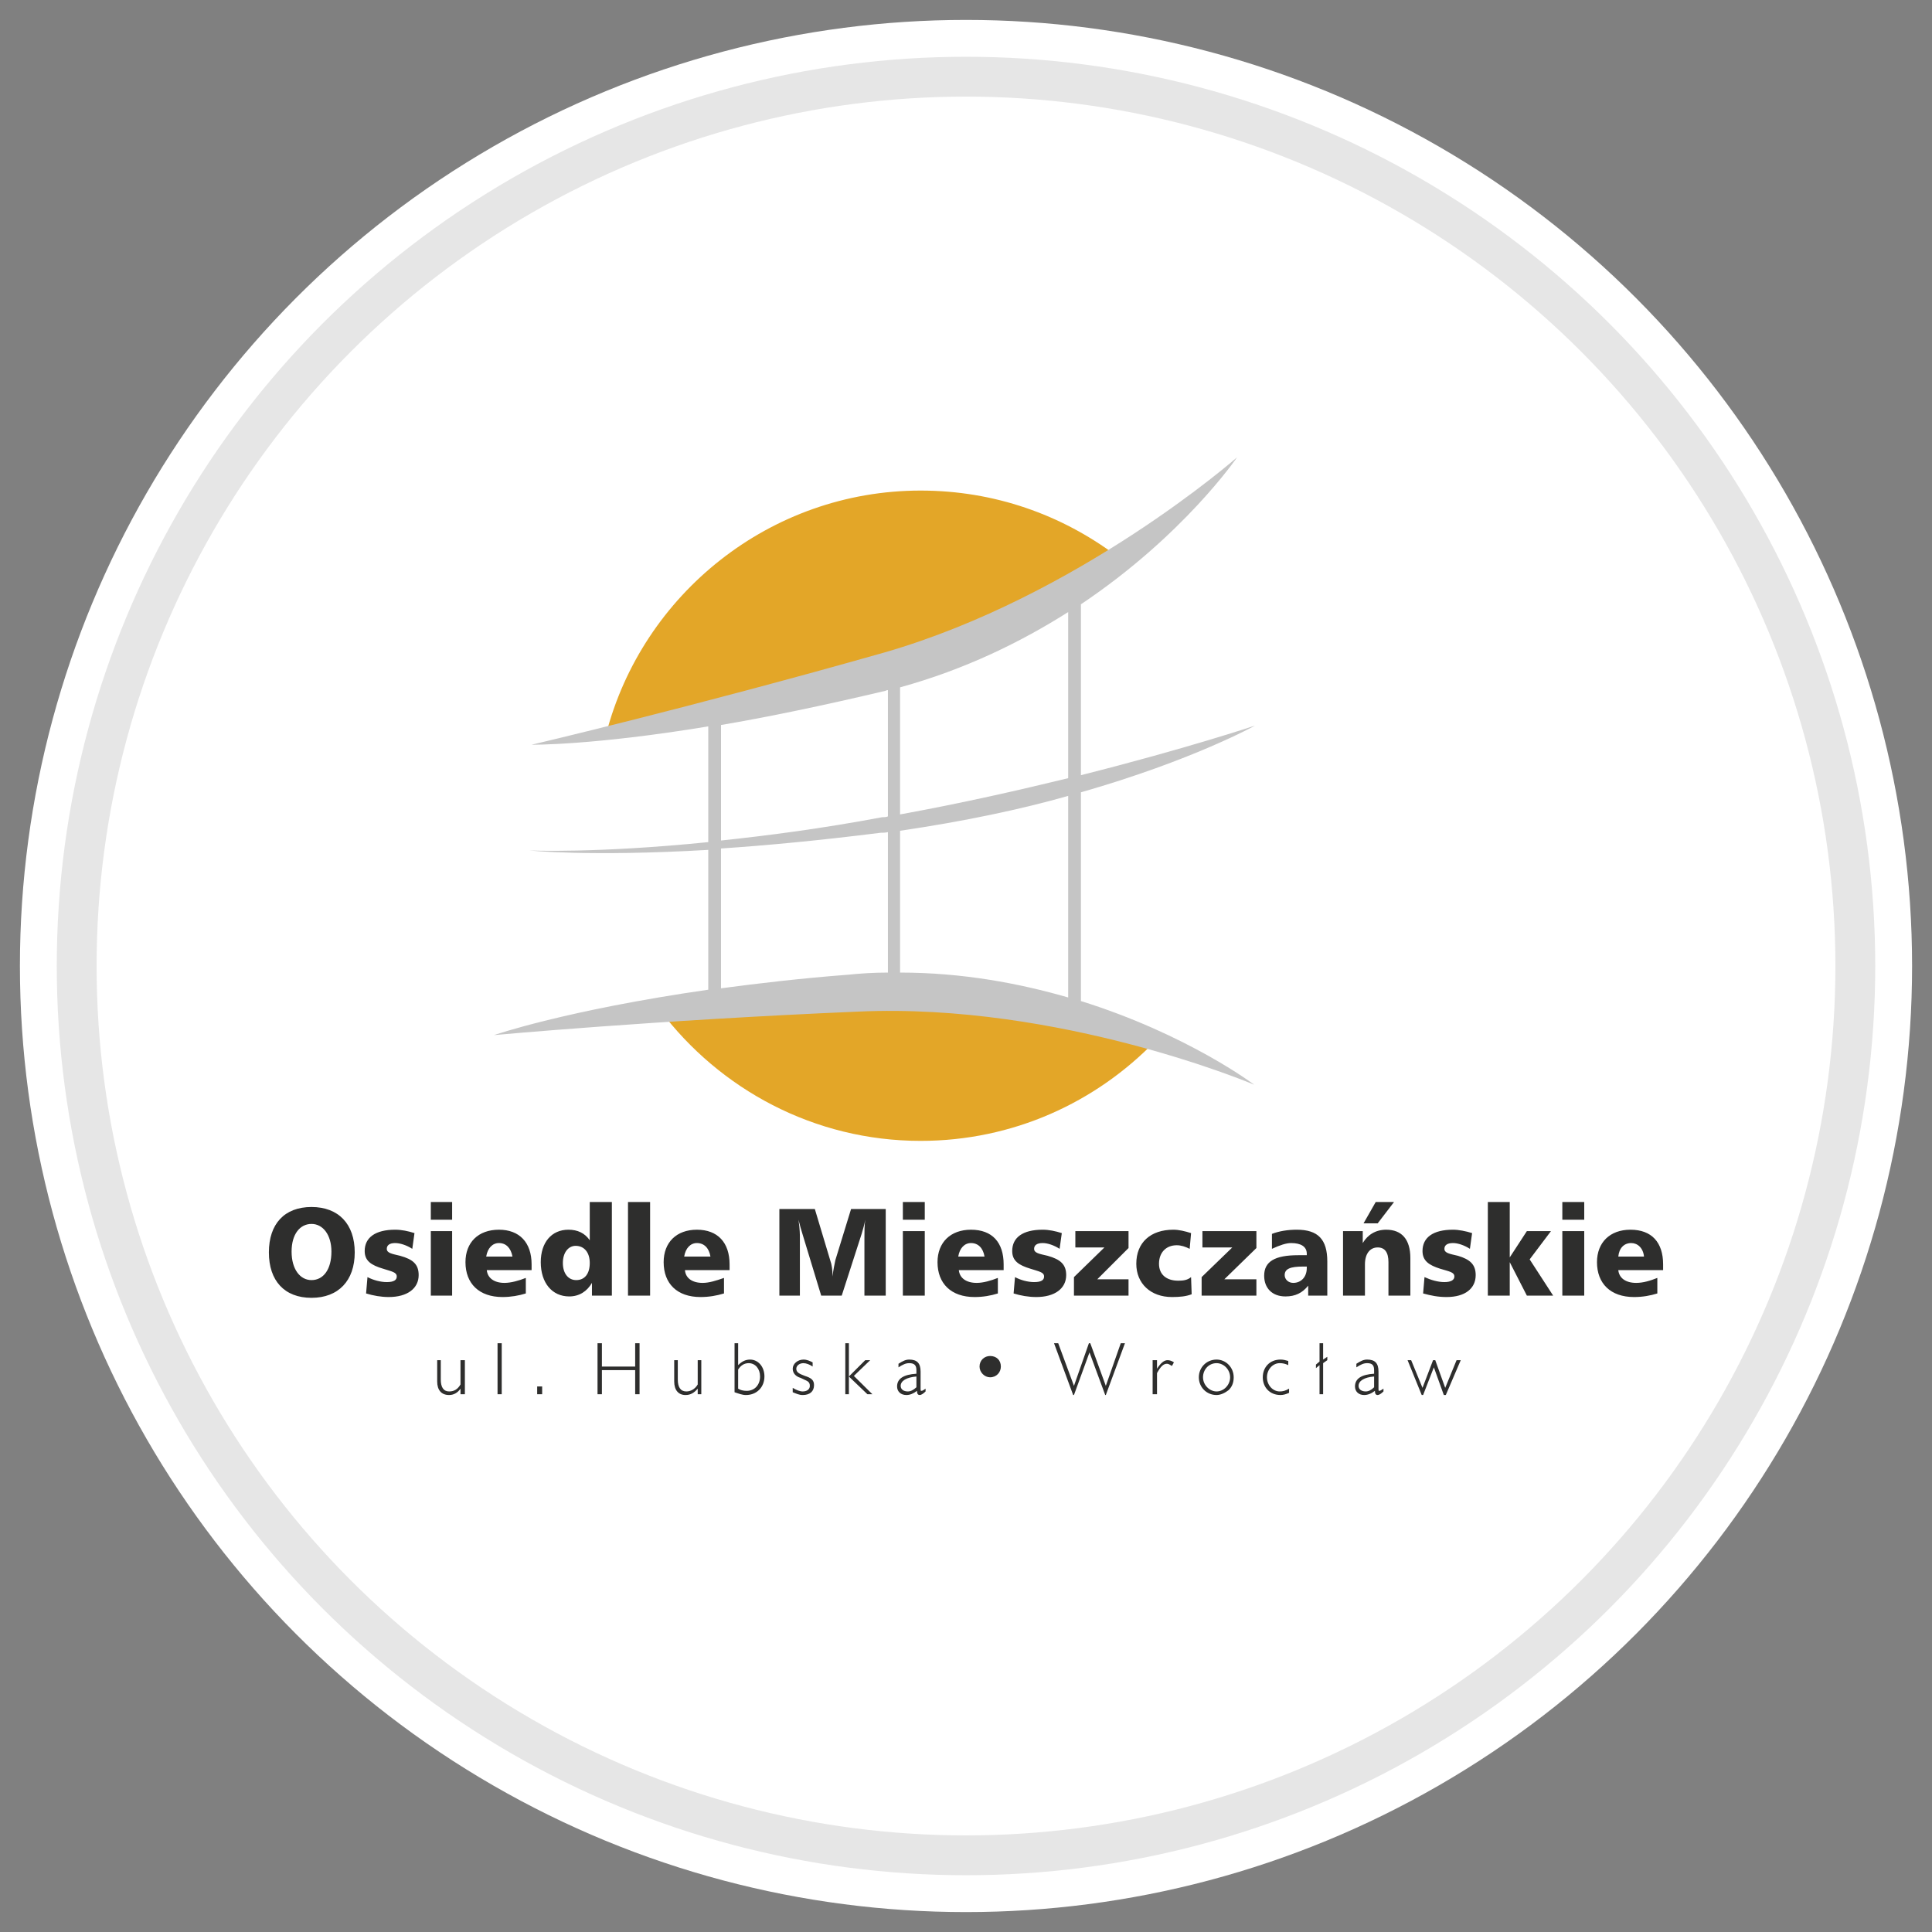
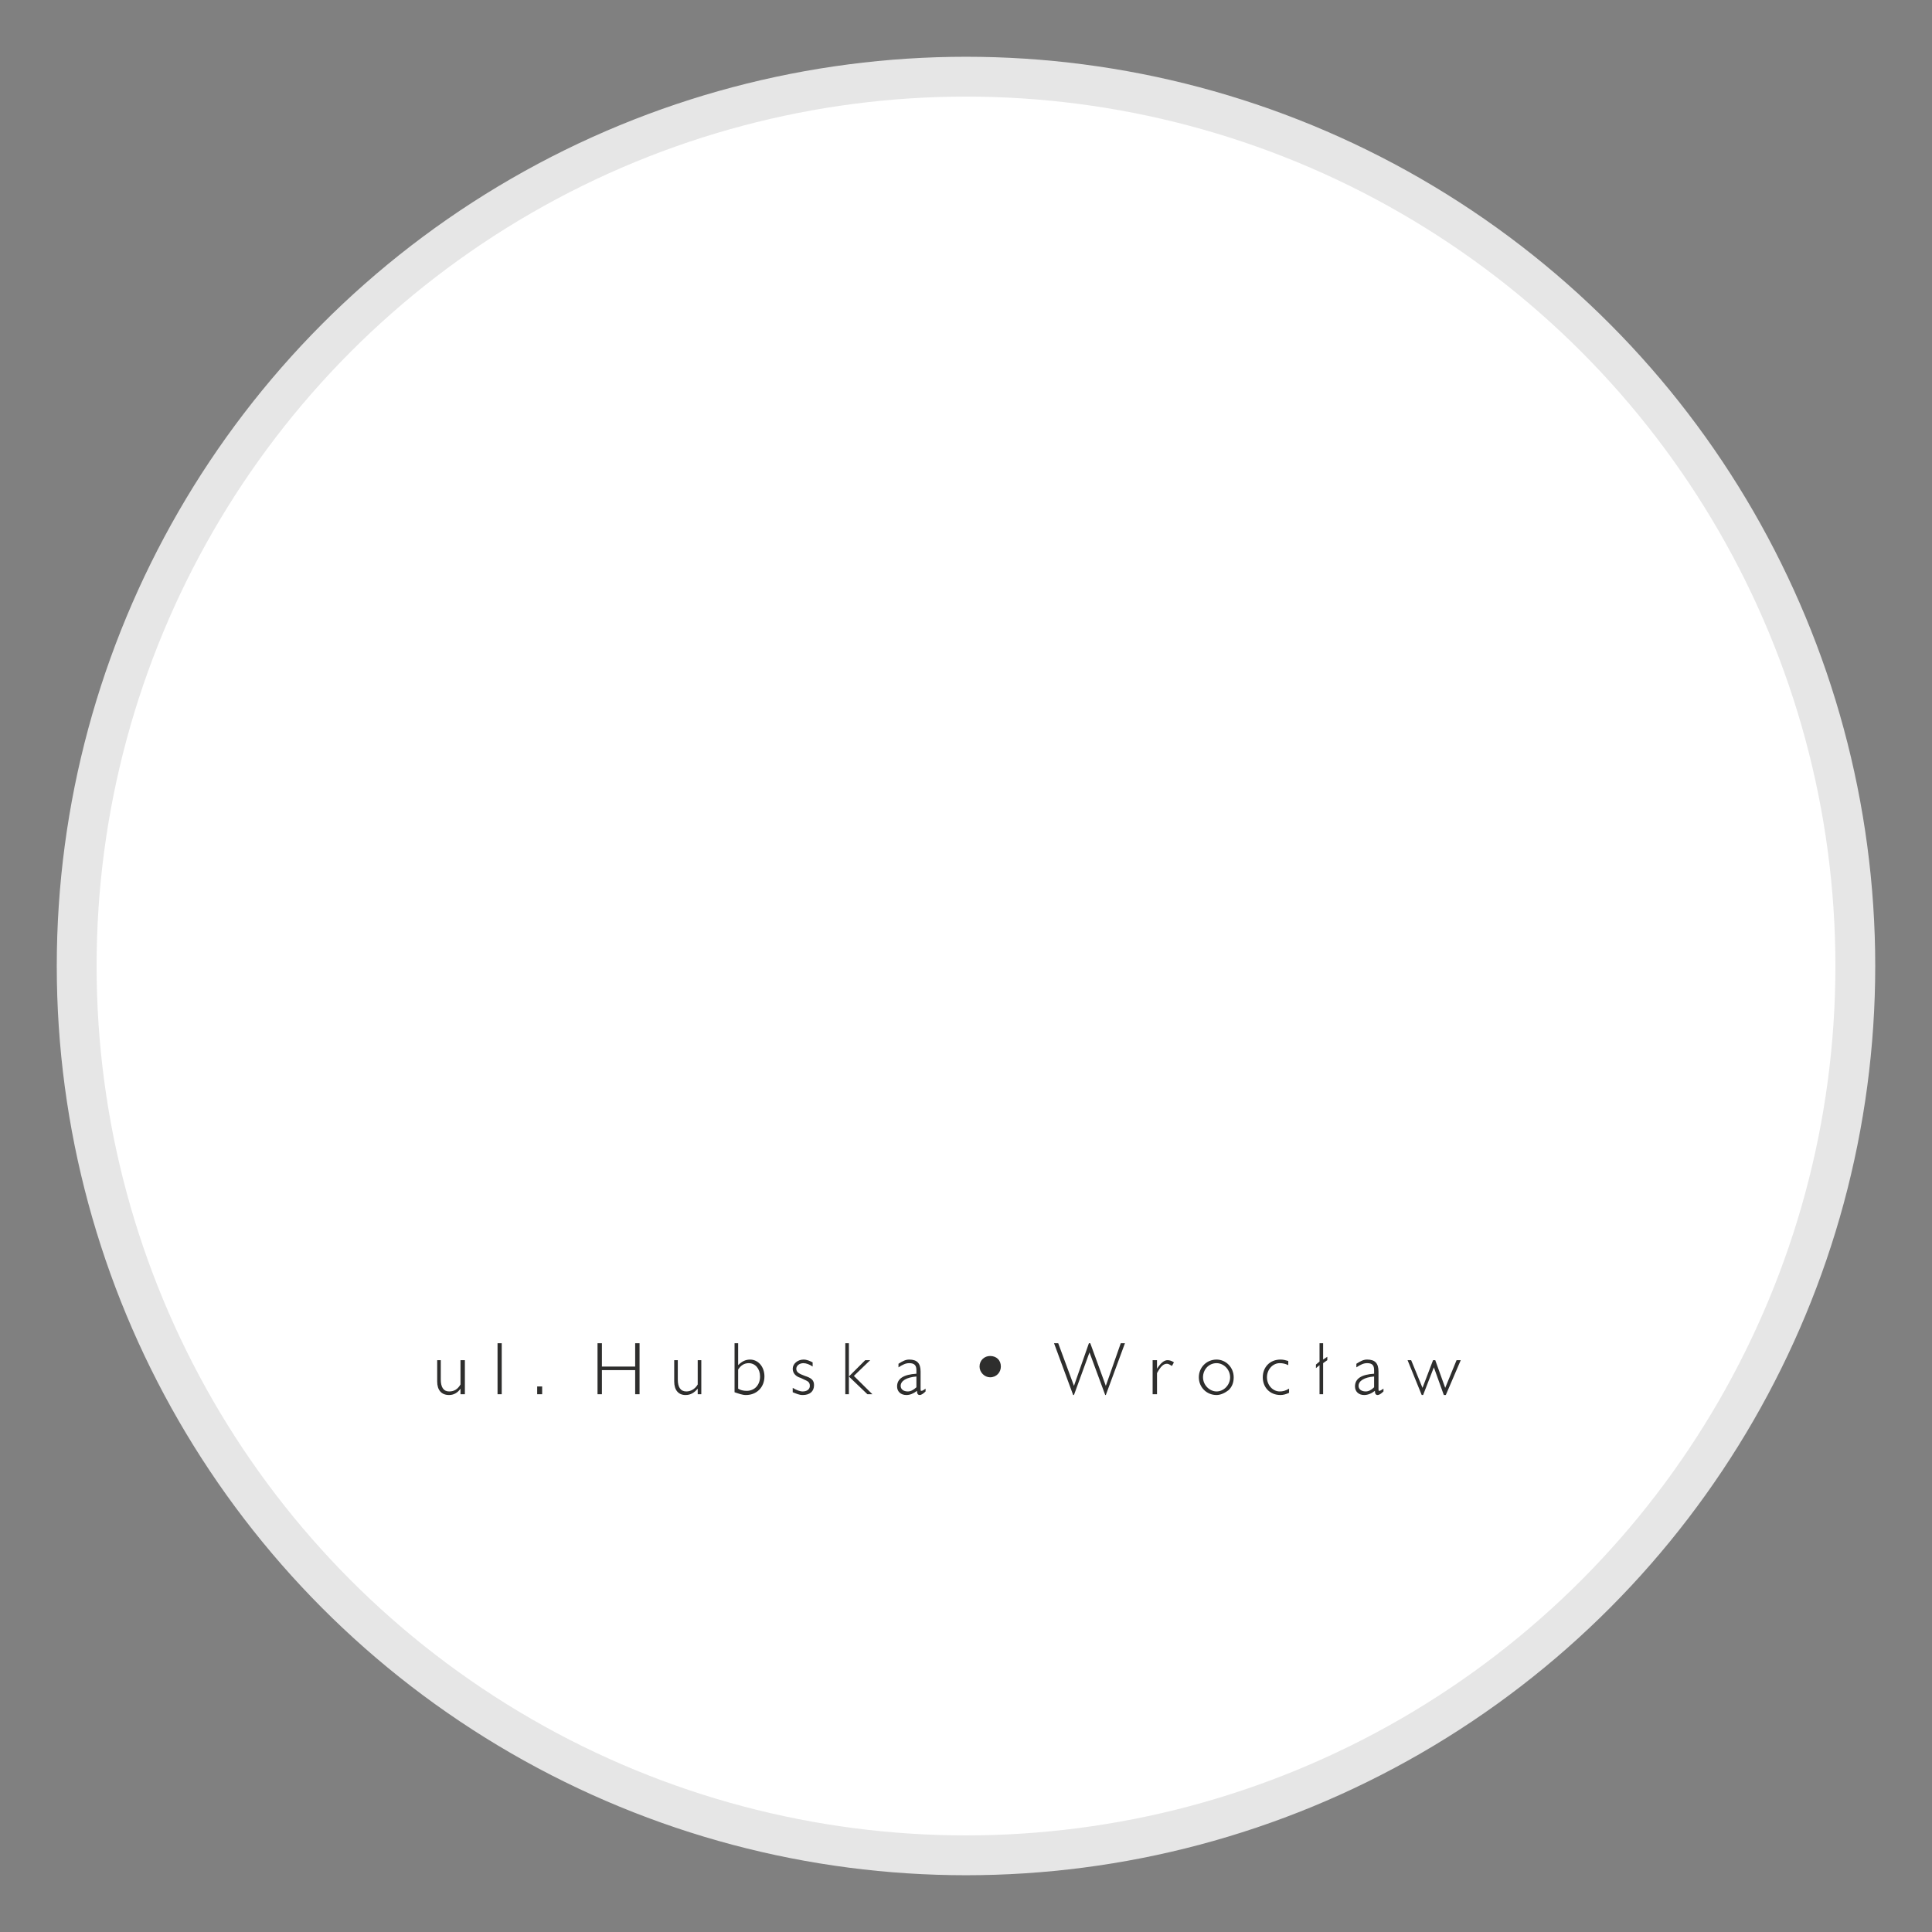
<svg xmlns="http://www.w3.org/2000/svg" xml:space="preserve" width="97px" height="97px" version="1.1" style="shape-rendering:geometricPrecision; text-rendering:geometricPrecision; image-rendering:optimizeQuality; fill-rule:evenodd; clip-rule:evenodd" viewBox="0 0 97 97">
  <rect x="0" y="0" width="97" height="97" fill="#808080" stroke="none" />
  <defs>
    <style type="text/css">
   
    .str0 {stroke:#E6E6E6;stroke-width:2;stroke-linecap:round;stroke-linejoin:round;stroke-miterlimit:22.926}
    .fil0 {fill:none}
    .fil3 {fill:#2E2E2D}
    .fil4 {fill:#C5C5C5}
    .fil2 {fill:#E3A628}
    .fil1 {fill:white}
   
  </style>
  </defs>
  <g id="tabliczka_x0020_biała">
-     <rect class="fil0" width="97" height="97" />
-     <circle class="fil1" cx="48.5" cy="48.5" r="47.5" />
    <circle class="fil1 str0" cx="48.5" cy="48.5" r="44.65" />
  </g>
  <g id="Osiedle_x0020_Mieszczanskie">
    <g id="_2423886427440">
-       <path class="fil2" d="M58.02 52.25c-3,3.11 -7.17,5.03 -11.8,5.03 -5.35,0 -10.09,-2.6 -13.08,-6.56l2.28 -0.25 10.8 -0.53 10.48 1.75 1.32 0.56zm-11.8 -27.62c3.71,0 7.09,1.22 9.84,3.28l-3.35 2.39 -7.27 2.89 -10.84 2.96 -4.17 0.71c1.82,-7.02 8.23,-12.23 15.79,-12.23z" />
-       <path class="fil3" d="M82.54 63.09l-1.29 0c0.04,-0.43 0.29,-0.68 0.65,-0.68 0.32,0 0.6,0.25 0.64,0.68zm0.96 0.68l0 -0.29c0,-1.1 -0.57,-1.74 -1.64,-1.74 -1.03,0 -1.68,0.64 -1.68,1.63 0,1.07 0.68,1.75 1.86,1.75 0.43,0 0.82,-0.07 1.17,-0.18l0 -0.78c-0.35,0.14 -0.71,0.25 -1.06,0.25 -0.54,0 -0.86,-0.25 -0.9,-0.64l2.25 0zm-5.06 1.28l1.1 0 0 -3.24 -1.1 0 0 3.24zm0 -3.81l1.1 0 0 -0.89 -1.1 0 0 0.89zm-0.46 3.81l-1.18 -1.82 1.07 -1.42 -1.21 0 -0.86 1.32 0 -2.78 -1.1 0 0 4.7 1.1 0 0 -1.68 0.86 1.68 1.32 0zm-3.89 -1.03c0,-0.54 -0.29,-0.79 -0.89,-0.97 -0.43,-0.1 -0.68,-0.14 -0.68,-0.35 0,-0.18 0.14,-0.29 0.43,-0.29 0.25,0 0.57,0.11 0.85,0.29l0.11 -0.79c-0.32,-0.1 -0.67,-0.17 -0.96,-0.17 -1,0 -1.53,0.39 -1.53,1.07 0,0.49 0.32,0.71 0.89,0.89 0.46,0.14 0.71,0.17 0.71,0.39 0,0.18 -0.18,0.28 -0.5,0.28 -0.32,0 -0.67,-0.1 -1,-0.25l-0.07 0.82c0.4,0.11 0.75,0.18 1.18,0.18 0.93,0 1.46,-0.43 1.46,-1.1zm-3.28 1.03l0 -1.89c0,-0.93 -0.43,-1.42 -1.21,-1.42 -0.53,0 -0.93,0.25 -1.18,0.67l0 -0.6 -0.99 0 0 3.24 1.1 0 0 -1.57c0,-0.53 0.25,-0.85 0.64,-0.85 0.36,0 0.54,0.25 0.54,0.74l0 1.68 1.1 0zm-0.82 -4.7l-0.92 0 -0.61 1.07 0.71 0 0.82 -1.07zm-4.38 3.31c0,0.46 -0.29,0.75 -0.68,0.75 -0.25,0 -0.43,-0.18 -0.43,-0.39 0,-0.32 0.29,-0.43 0.93,-0.43l0.18 0 0 0.07zm1.03 1.39l0 -1.71c0,-1.11 -0.46,-1.6 -1.53,-1.6 -0.46,0 -0.89,0.07 -1.25,0.21l0 0.75c0.39,-0.18 0.71,-0.29 0.96,-0.29 0.5,0 0.79,0.18 0.79,0.54l0 0.07 -0.43 0c-1.18,0 -1.71,0.32 -1.71,1.03 0,0.61 0.39,1.04 1.07,1.04 0.5,0 0.85,-0.18 1.14,-0.54l0 0.5 0.96 0zm-3.56 0l0 -0.82 -1.61 0 1.61 -1.57 0 -0.85 -2.71 0 0 0.82 1.5 0 -1.54 1.49 0 0.93 2.75 0zm-3.25 -0.07l-0.03 -0.86c-0.18,0.15 -0.39,0.18 -0.64,0.18 -0.61,0 -0.97,-0.32 -0.97,-0.85 0,-0.57 0.36,-0.93 0.89,-0.93 0.22,0 0.43,0.07 0.65,0.18l0.07 -0.79c-0.32,-0.1 -0.61,-0.17 -0.89,-0.17 -1.14,0 -1.86,0.64 -1.86,1.71 0,0.99 0.72,1.67 1.79,1.67 0.39,0 0.71,-0.03 0.99,-0.14zm-3.17 0.07l0 -0.82 -1.57 0 1.57 -1.57 0 -0.85 -2.67 0 0 0.82 1.46 0 -1.53 1.49 0 0.93 2.74 0zm-3.13 -1.03c0,-0.54 -0.29,-0.79 -0.93,-0.97 -0.43,-0.1 -0.68,-0.14 -0.68,-0.35 0,-0.18 0.14,-0.29 0.43,-0.29 0.25,0 0.57,0.11 0.85,0.29l0.11 -0.79c-0.32,-0.1 -0.64,-0.17 -0.96,-0.17 -1,0 -1.53,0.39 -1.53,1.07 0,0.49 0.32,0.71 0.92,0.89 0.43,0.14 0.68,0.17 0.68,0.39 0,0.18 -0.14,0.28 -0.5,0.28 -0.32,0 -0.68,-0.1 -0.96,-0.25l-0.07 0.82c0.35,0.11 0.75,0.18 1.14,0.18 0.93,0 1.5,-0.43 1.5,-1.1zm-4.1 -0.93l-1.32 0c0.07,-0.43 0.32,-0.68 0.64,-0.68 0.36,0 0.61,0.25 0.68,0.68zm0.96 0.68l0 -0.29c0,-1.1 -0.57,-1.74 -1.64,-1.74 -1.03,0 -1.68,0.64 -1.68,1.63 0,1.07 0.68,1.75 1.86,1.75 0.43,0 0.82,-0.07 1.17,-0.18l0 -0.78c-0.35,0.14 -0.74,0.25 -1.06,0.25 -0.54,0 -0.86,-0.25 -0.9,-0.64l2.25 0zm-5.06 1.28l1.1 0 0 -3.24 -1.1 0 0 3.24zm0 -3.81l1.1 0 0 -0.89 -1.1 0 0 0.89zm-0.86 3.81l0 -4.35 -1.74 0 -0.79 2.57c-0.03,0.18 -0.1,0.43 -0.14,0.82 0,-0.32 -0.04,-0.61 -0.11,-0.79l-0.78 -2.6 -1.78 0 0 4.35 1.03 0 0 -2.92c0,-0.11 0,-0.43 -0.07,-0.89 0.07,0.28 0.14,0.53 0.21,0.75l0.93 3.06 1.03 0 1 -3.1c0.07,-0.25 0.14,-0.46 0.18,-0.71 -0.04,0.28 -0.04,0.6 -0.04,0.89l0 2.92 1.07 0zm-8.8 -1.96l-1.32 0c0.07,-0.43 0.32,-0.68 0.64,-0.68 0.36,0 0.61,0.25 0.68,0.68zm0.96 0.68l0 -0.29c0,-1.1 -0.6,-1.74 -1.64,-1.74 -1.03,0 -1.67,0.64 -1.67,1.63 0,1.07 0.67,1.75 1.85,1.75 0.43,0 0.82,-0.07 1.18,-0.18l0 -0.78c-0.4,0.14 -0.75,0.25 -1.07,0.25 -0.54,0 -0.86,-0.25 -0.89,-0.64l2.24 0zm-5.1 1.28l1.11 0 0 -4.7 -1.11 0 0 4.7zm-1.92 -1.64c0,0.54 -0.25,0.86 -0.68,0.86 -0.39,0 -0.67,-0.32 -0.67,-0.86 0,-0.53 0.28,-0.86 0.64,-0.86 0.43,0 0.71,0.33 0.71,0.86zm1.11 1.64l0 -4.7 -1.11 0 0 1.92c-0.25,-0.36 -0.61,-0.53 -1.07,-0.53 -0.85,0 -1.39,0.64 -1.39,1.63 0,1.04 0.57,1.72 1.43,1.72 0.5,0 0.89,-0.25 1.14,-0.68l0 0.64 1 0zm-4.99 -1.96l-1.32 0c0.07,-0.43 0.32,-0.68 0.64,-0.68 0.36,0 0.6,0.25 0.68,0.68zm0.96 0.68l0 -0.29c0,-1.1 -0.61,-1.74 -1.64,-1.74 -1.04,0 -1.68,0.64 -1.68,1.63 0,1.07 0.68,1.75 1.86,1.75 0.42,0 0.82,-0.07 1.17,-0.18l0 -0.78c-0.35,0.14 -0.75,0.25 -1.07,0.25 -0.53,0 -0.85,-0.25 -0.89,-0.64l2.25 0zm-5.06 1.28l1.07 0 0 -3.24 -1.07 0 0 3.24zm0 -3.81l1.07 0 0 -0.89 -1.07 0 0 0.89zm-0.61 2.78c0,-0.54 -0.28,-0.79 -0.93,-0.97 -0.42,-0.1 -0.67,-0.14 -0.67,-0.35 0,-0.18 0.14,-0.29 0.42,-0.29 0.25,0 0.58,0.11 0.86,0.29l0.11 -0.79c-0.32,-0.1 -0.64,-0.17 -0.97,-0.17 -0.99,0 -1.53,0.39 -1.53,1.07 0,0.49 0.32,0.71 0.93,0.89 0.43,0.14 0.68,0.17 0.68,0.39 0,0.18 -0.15,0.28 -0.5,0.28 -0.32,0 -0.68,-0.1 -0.97,-0.25l-0.07 0.82c0.36,0.11 0.75,0.18 1.14,0.18 0.93,0 1.5,-0.43 1.5,-1.1zm-4.38 -1.18c0,0.89 -0.4,1.43 -1,1.43 -0.57,0 -1,-0.54 -1,-1.43 0,-0.89 0.43,-1.39 1,-1.39 0.57,0 1,0.54 1,1.39zm1.17 0.04c0,-1.43 -0.82,-2.28 -2.17,-2.28 -1.36,0 -2.14,0.85 -2.14,2.28 0,1.42 0.78,2.28 2.14,2.28 1.35,0 2.17,-0.86 2.17,-2.28z" />
      <path class="fil3" d="M73.34 68.29l-0.21 0 -0.57 1.39 -0.5 -1.39 -0.11 0 -0.53 1.39 -0.57 -1.39 -0.18 0 0.71 1.75 0.07 0 0.54 -1.39 0.5 1.39 0.1 0 0.75 -1.75zm-4.35 1.36c-0.14,0.14 -0.28,0.21 -0.42,0.21 -0.22,0 -0.36,-0.11 -0.36,-0.28 0,-0.25 0.28,-0.43 0.78,-0.47l0 0.54zm0.47 0.21l0 -0.14c-0.11,0.07 -0.15,0.11 -0.22,0.11 -0.03,0 -0.03,-0.04 -0.03,-0.11l0 -0.86c0,-0.42 -0.18,-0.6 -0.57,-0.6 -0.18,0 -0.32,0.07 -0.54,0.21l0 0.18c0.22,-0.14 0.36,-0.21 0.54,-0.21 0.25,0 0.35,0.1 0.35,0.35l0 0.18c-0.64,0.04 -0.96,0.25 -0.96,0.64 0,0.25 0.18,0.43 0.46,0.43 0.18,0 0.36,-0.07 0.54,-0.21 0,0.14 0.04,0.21 0.14,0.21 0.07,0 0.18,-0.07 0.29,-0.18zm-2.82 -1.57l0 -0.17 -0.21 0.14 0 -0.82 -0.18 0 0 0.92 -0.18 0.15 0 0.18 0.18 -0.15 0 1.46 0.18 0 0 -1.56 0.21 -0.15zm-1.92 1.64l0 -0.21c-0.18,0.11 -0.32,0.14 -0.47,0.14 -0.35,0 -0.64,-0.32 -0.64,-0.71 0,-0.39 0.29,-0.71 0.64,-0.71 0.15,0 0.29,0.03 0.43,0.1l0 -0.21c-0.14,-0.04 -0.25,-0.07 -0.39,-0.07 -0.54,0 -0.89,0.39 -0.89,0.89 0,0.5 0.35,0.89 0.89,0.89 0.14,0 0.28,-0.04 0.43,-0.11zm-2.96 -0.78c0,0.39 -0.32,0.71 -0.68,0.71 -0.35,0 -0.68,-0.32 -0.68,-0.71 0,-0.39 0.29,-0.71 0.68,-0.71 0.36,0 0.68,0.32 0.68,0.71zm0.18 0c0,-0.5 -0.39,-0.89 -0.86,-0.89 -0.5,0 -0.89,0.39 -0.89,0.89 0,0.5 0.39,0.89 0.89,0.89 0.21,0 0.43,-0.11 0.61,-0.25 0.18,-0.18 0.25,-0.39 0.25,-0.64zm-3 -0.75c-0.1,-0.07 -0.21,-0.11 -0.32,-0.11 -0.18,0 -0.35,0.15 -0.53,0.43l0 -0.43 -0.22 0 0 1.71 0.22 0 0 -1.06c0.18,-0.33 0.32,-0.47 0.5,-0.47 0.07,0 0.14,0.04 0.25,0.11l0.1 -0.18zm-2.46 -0.96l-0.21 0 -0.75 2.14 -0.78 -2.14 -0.07 0 -0.75 2.14 -0.79 -2.14 -0.21 0 0.96 2.6 0.04 0 0.78 -2.14 0.79 2.14 0.03 0 0.96 -2.6zm-6.23 1.17c0,-0.32 -0.22,-0.53 -0.54,-0.53 -0.28,0 -0.53,0.21 -0.53,0.53 0,0.29 0.25,0.54 0.53,0.54 0.32,0 0.54,-0.25 0.54,-0.54zm-4.24 1.04c-0.15,0.14 -0.29,0.21 -0.43,0.21 -0.22,0 -0.36,-0.11 -0.36,-0.28 0,-0.25 0.29,-0.43 0.79,-0.47l0 0.54zm0.46 0.21l0 -0.14c-0.11,0.07 -0.14,0.11 -0.22,0.11 -0.03,0 -0.03,-0.04 -0.03,-0.11l0 -0.86c0,-0.42 -0.18,-0.6 -0.57,-0.6 -0.18,0 -0.32,0.07 -0.54,0.21l0 0.18c0.22,-0.14 0.36,-0.21 0.54,-0.21 0.25,0 0.36,0.1 0.36,0.35l0 0.18c-0.65,0.04 -0.97,0.25 -0.97,0.64 0,0.25 0.18,0.43 0.47,0.43 0.17,0 0.35,-0.07 0.53,-0.21 0,0.14 0.04,0.21 0.14,0.21 0.07,0 0.18,-0.07 0.29,-0.18zm-4.03 0.14l0.18 0 0 -2.56 -0.18 0 0 2.56zm1.36 0l-0.93 -0.92 0.82 -0.79 -0.25 0 -0.82 0.82 0.93 0.89 0.25 0zm-2.93 -0.46c0,-0.25 -0.14,-0.36 -0.46,-0.46 -0.29,-0.11 -0.43,-0.18 -0.43,-0.36 0,-0.14 0.14,-0.28 0.36,-0.28 0.14,0 0.32,0.07 0.46,0.17l0 -0.21c-0.14,-0.07 -0.28,-0.14 -0.46,-0.14 -0.29,0 -0.54,0.21 -0.54,0.46 0,0.22 0.15,0.39 0.4,0.46 0.28,0.15 0.46,0.15 0.46,0.4 0,0.17 -0.14,0.28 -0.36,0.28 -0.14,0 -0.32,-0.07 -0.5,-0.18l0 0.22c0.18,0.07 0.32,0.14 0.5,0.14 0.36,0 0.57,-0.18 0.57,-0.5zm-2.71 -0.43c0,0.43 -0.28,0.72 -0.67,0.72 -0.18,0 -0.32,-0.04 -0.43,-0.11l0 -0.96c0.14,-0.22 0.32,-0.32 0.53,-0.32 0.33,0 0.57,0.28 0.57,0.67zm0.22 0c0,-0.5 -0.32,-0.85 -0.72,-0.85 -0.24,0 -0.42,0.1 -0.6,0.28l0 -1.1 -0.18 0 0 2.46c0.21,0.07 0.39,0.14 0.57,0.14 0.54,0 0.93,-0.39 0.93,-0.93zm-3.17 0.89l0 -1.71 -0.18 0 0 1.22c-0.14,0.24 -0.36,0.35 -0.57,0.35 -0.29,0 -0.43,-0.21 -0.43,-0.6l0 -0.97 -0.18 0 0 1.07c0,0.43 0.21,0.68 0.57,0.68 0.25,0 0.43,-0.11 0.61,-0.32l0 0.28 0.18 0zm-3.1 0l0 -2.56 -0.22 0 0 1.17 -1.67 0 0 -1.17 -0.22 0 0 2.56 0.22 0 0 -1.21 1.67 0 0 1.21 0.22 0zm-5.14 0l0.25 0 0 -0.39 -0.25 0 0 0.39zm-1.99 0l0.21 0 0 -2.56 -0.21 0 0 2.56zm-1.64 0l0 -1.71 -0.22 0 0 1.22c-0.14,0.24 -0.32,0.35 -0.57,0.35 -0.28,0 -0.42,-0.21 -0.42,-0.6l0 -0.97 -0.18 0 0 1.07c0,0.43 0.21,0.68 0.6,0.68 0.22,0 0.43,-0.11 0.57,-0.32l0 0.28 0.22 0z" />
-       <path class="fil4" d="M44.58 40.99c-0.11,0.04 -0.18,0.04 -0.29,0.04 -3.03,0.57 -5.73,0.92 -8.09,1.17l0 -5.8c2.36,-0.4 5.1,-0.97 8.27,-1.72 0.04,-0.03 0.07,-0.03 0.11,-0.03l0 6.34zm0 7.84c-0.68,0 -1.35,0.04 -2.03,0.11 -2.35,0.18 -4.46,0.43 -6.35,0.68l0 -7.02c2.25,-0.15 4.92,-0.4 8.02,-0.79 0.11,0 0.22,0 0.36,-0.03l0 7.05zm9.05 -9.76c-2.46,0.6 -5.31,1.25 -8.44,1.82l0 -6.38c3.27,-0.9 6.09,-2.29 8.44,-3.78l0 8.34zm0 11.01c-2.46,-0.71 -5.31,-1.25 -8.44,-1.25l0 -7.12c3.2,-0.47 6.05,-1.07 8.44,-1.75l0 10.12zm-28.83 1.89c0,0 8.13,-0.75 18.28,-1.18 10.16,-0.46 19.89,3.67 19.89,3.67 0,0 -3.35,-2.53 -8.7,-4.2l0 -10.48c5.6,-1.6 8.74,-3.35 8.74,-3.35 0,0 -3.39,1.14 -8.74,2.49l0 -8.58c5.17,-3.46 7.84,-7.38 7.84,-7.38 0,0 -7.94,6.98 -17.71,9.8 -9.8,2.78 -17.71,4.63 -17.71,4.63 0,0 3.06,0.04 8.87,-0.92l0 5.81c-5.63,0.57 -8.98,0.42 -8.98,0.42 0,0 2.99,0.32 8.98,-0.03l0 7.02c-7.16,1.03 -10.76,2.28 -10.76,2.28z" />
    </g>
  </g>
</svg>